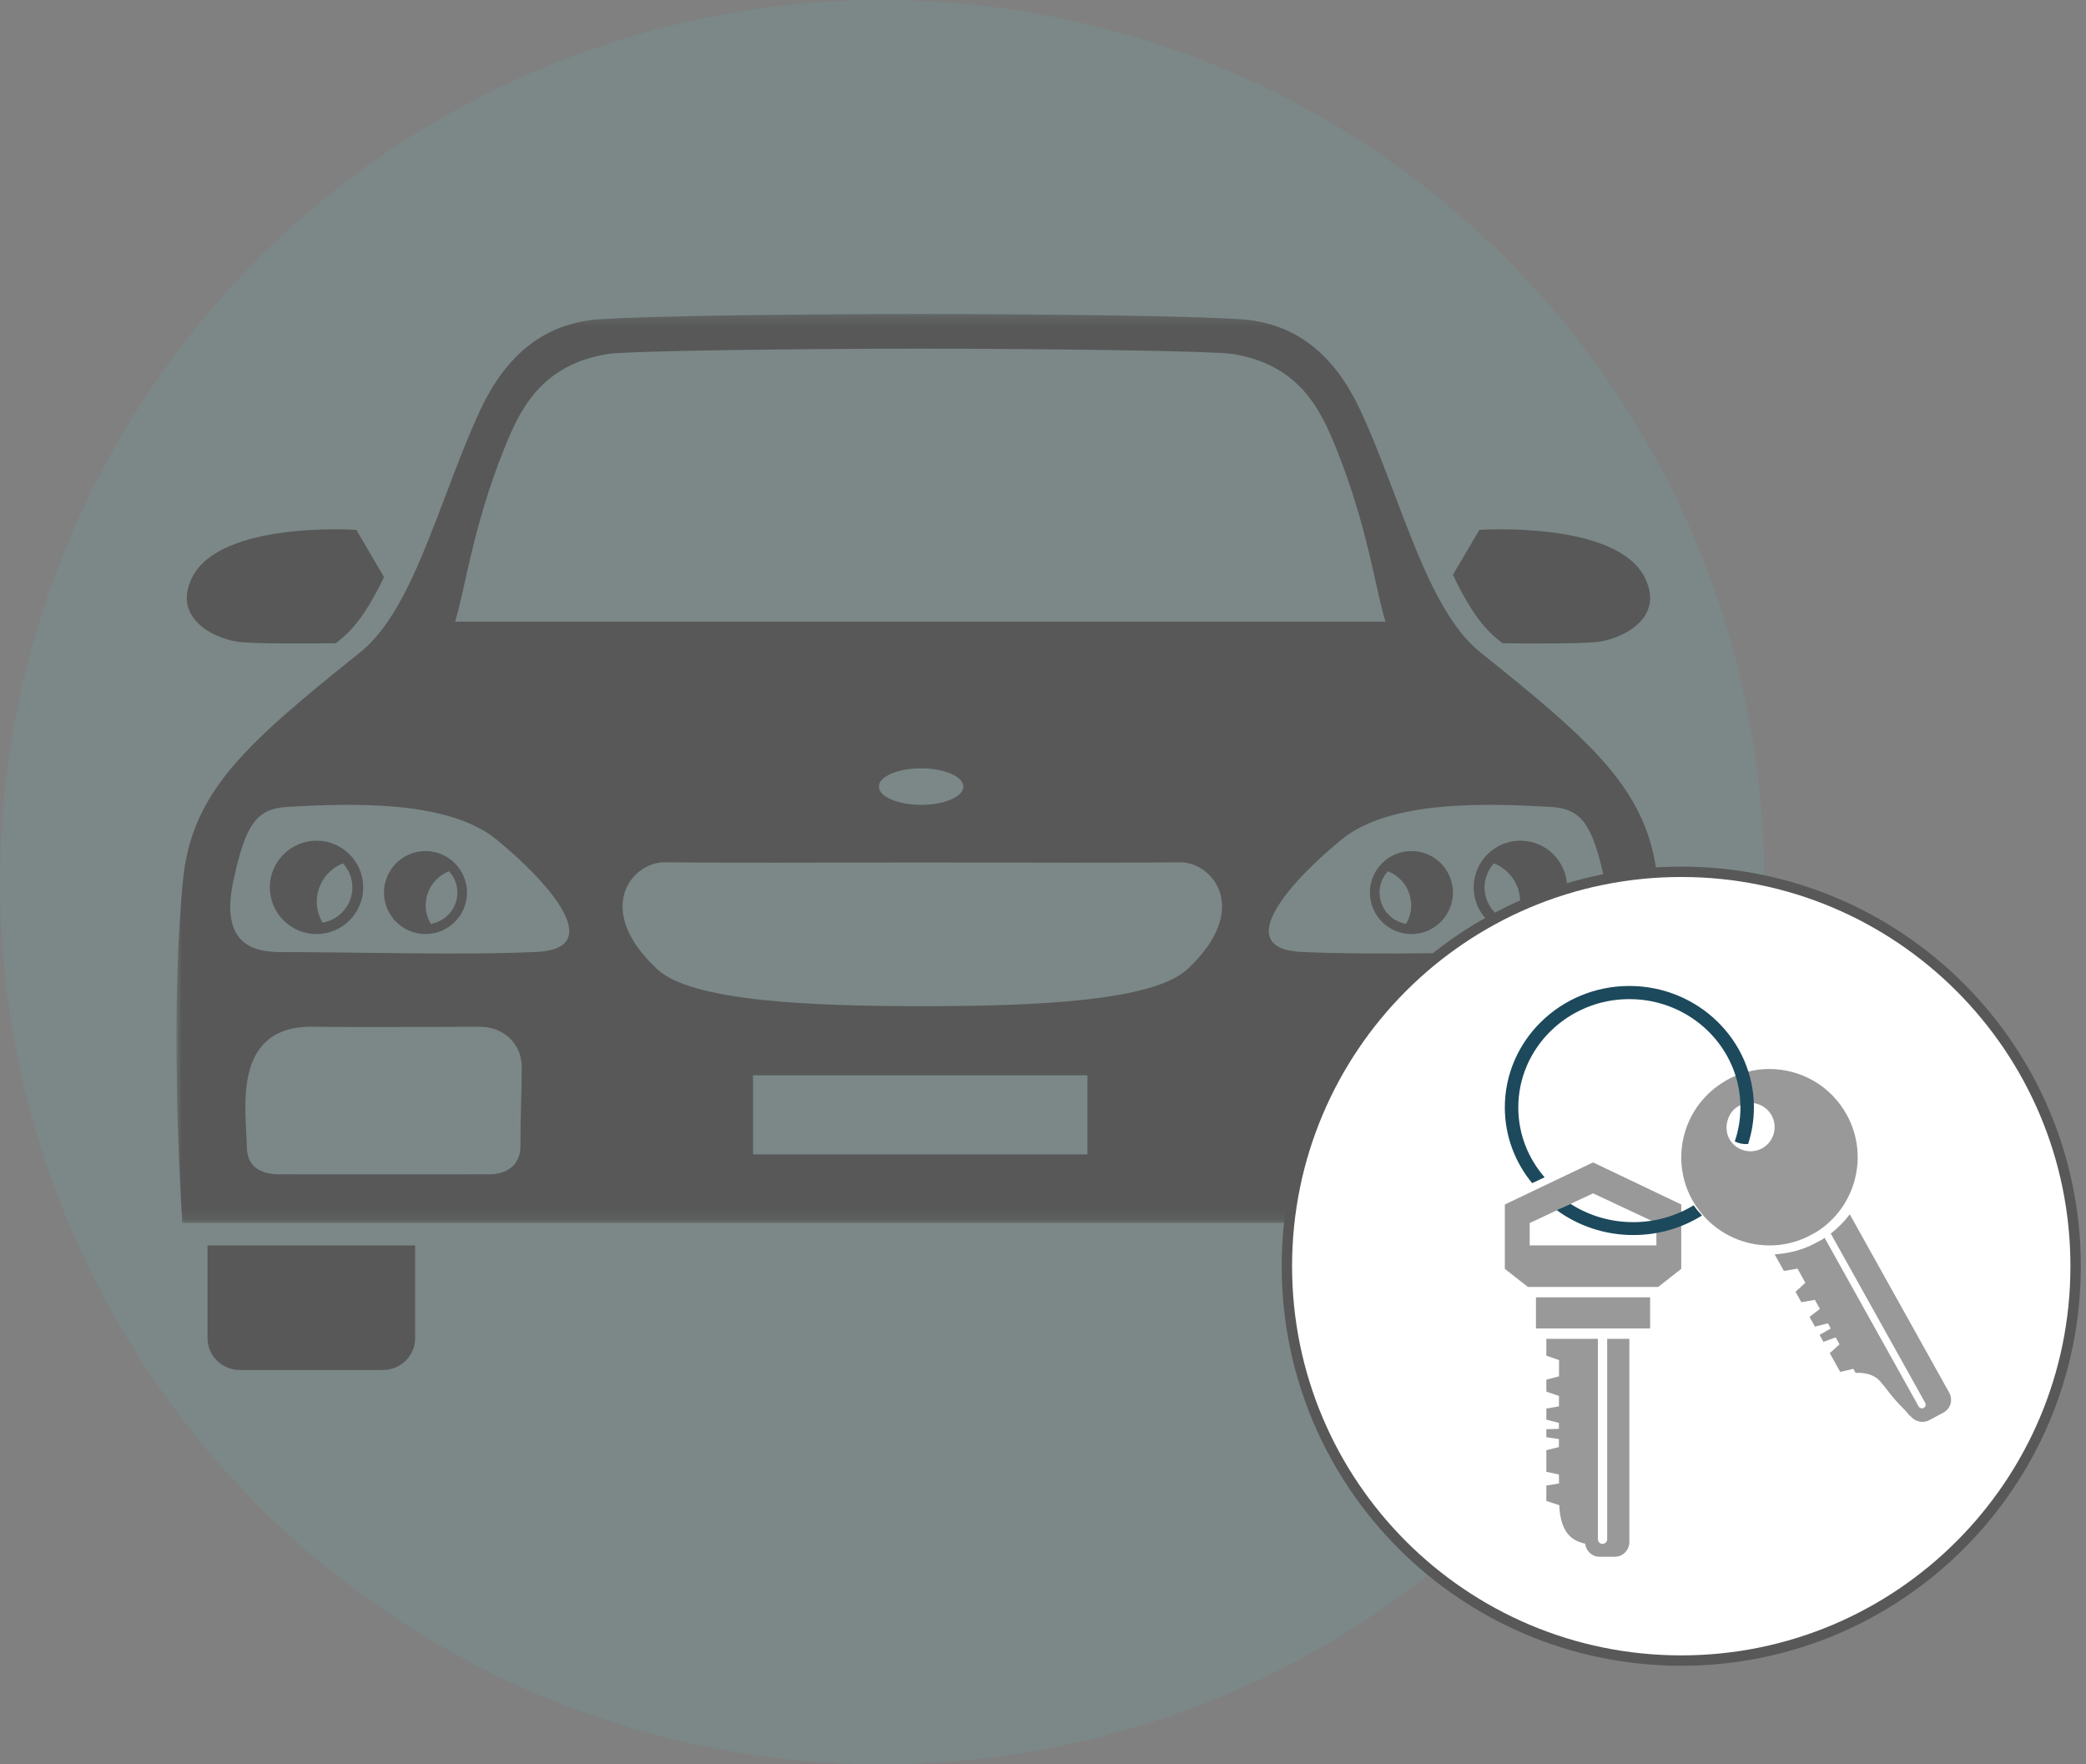
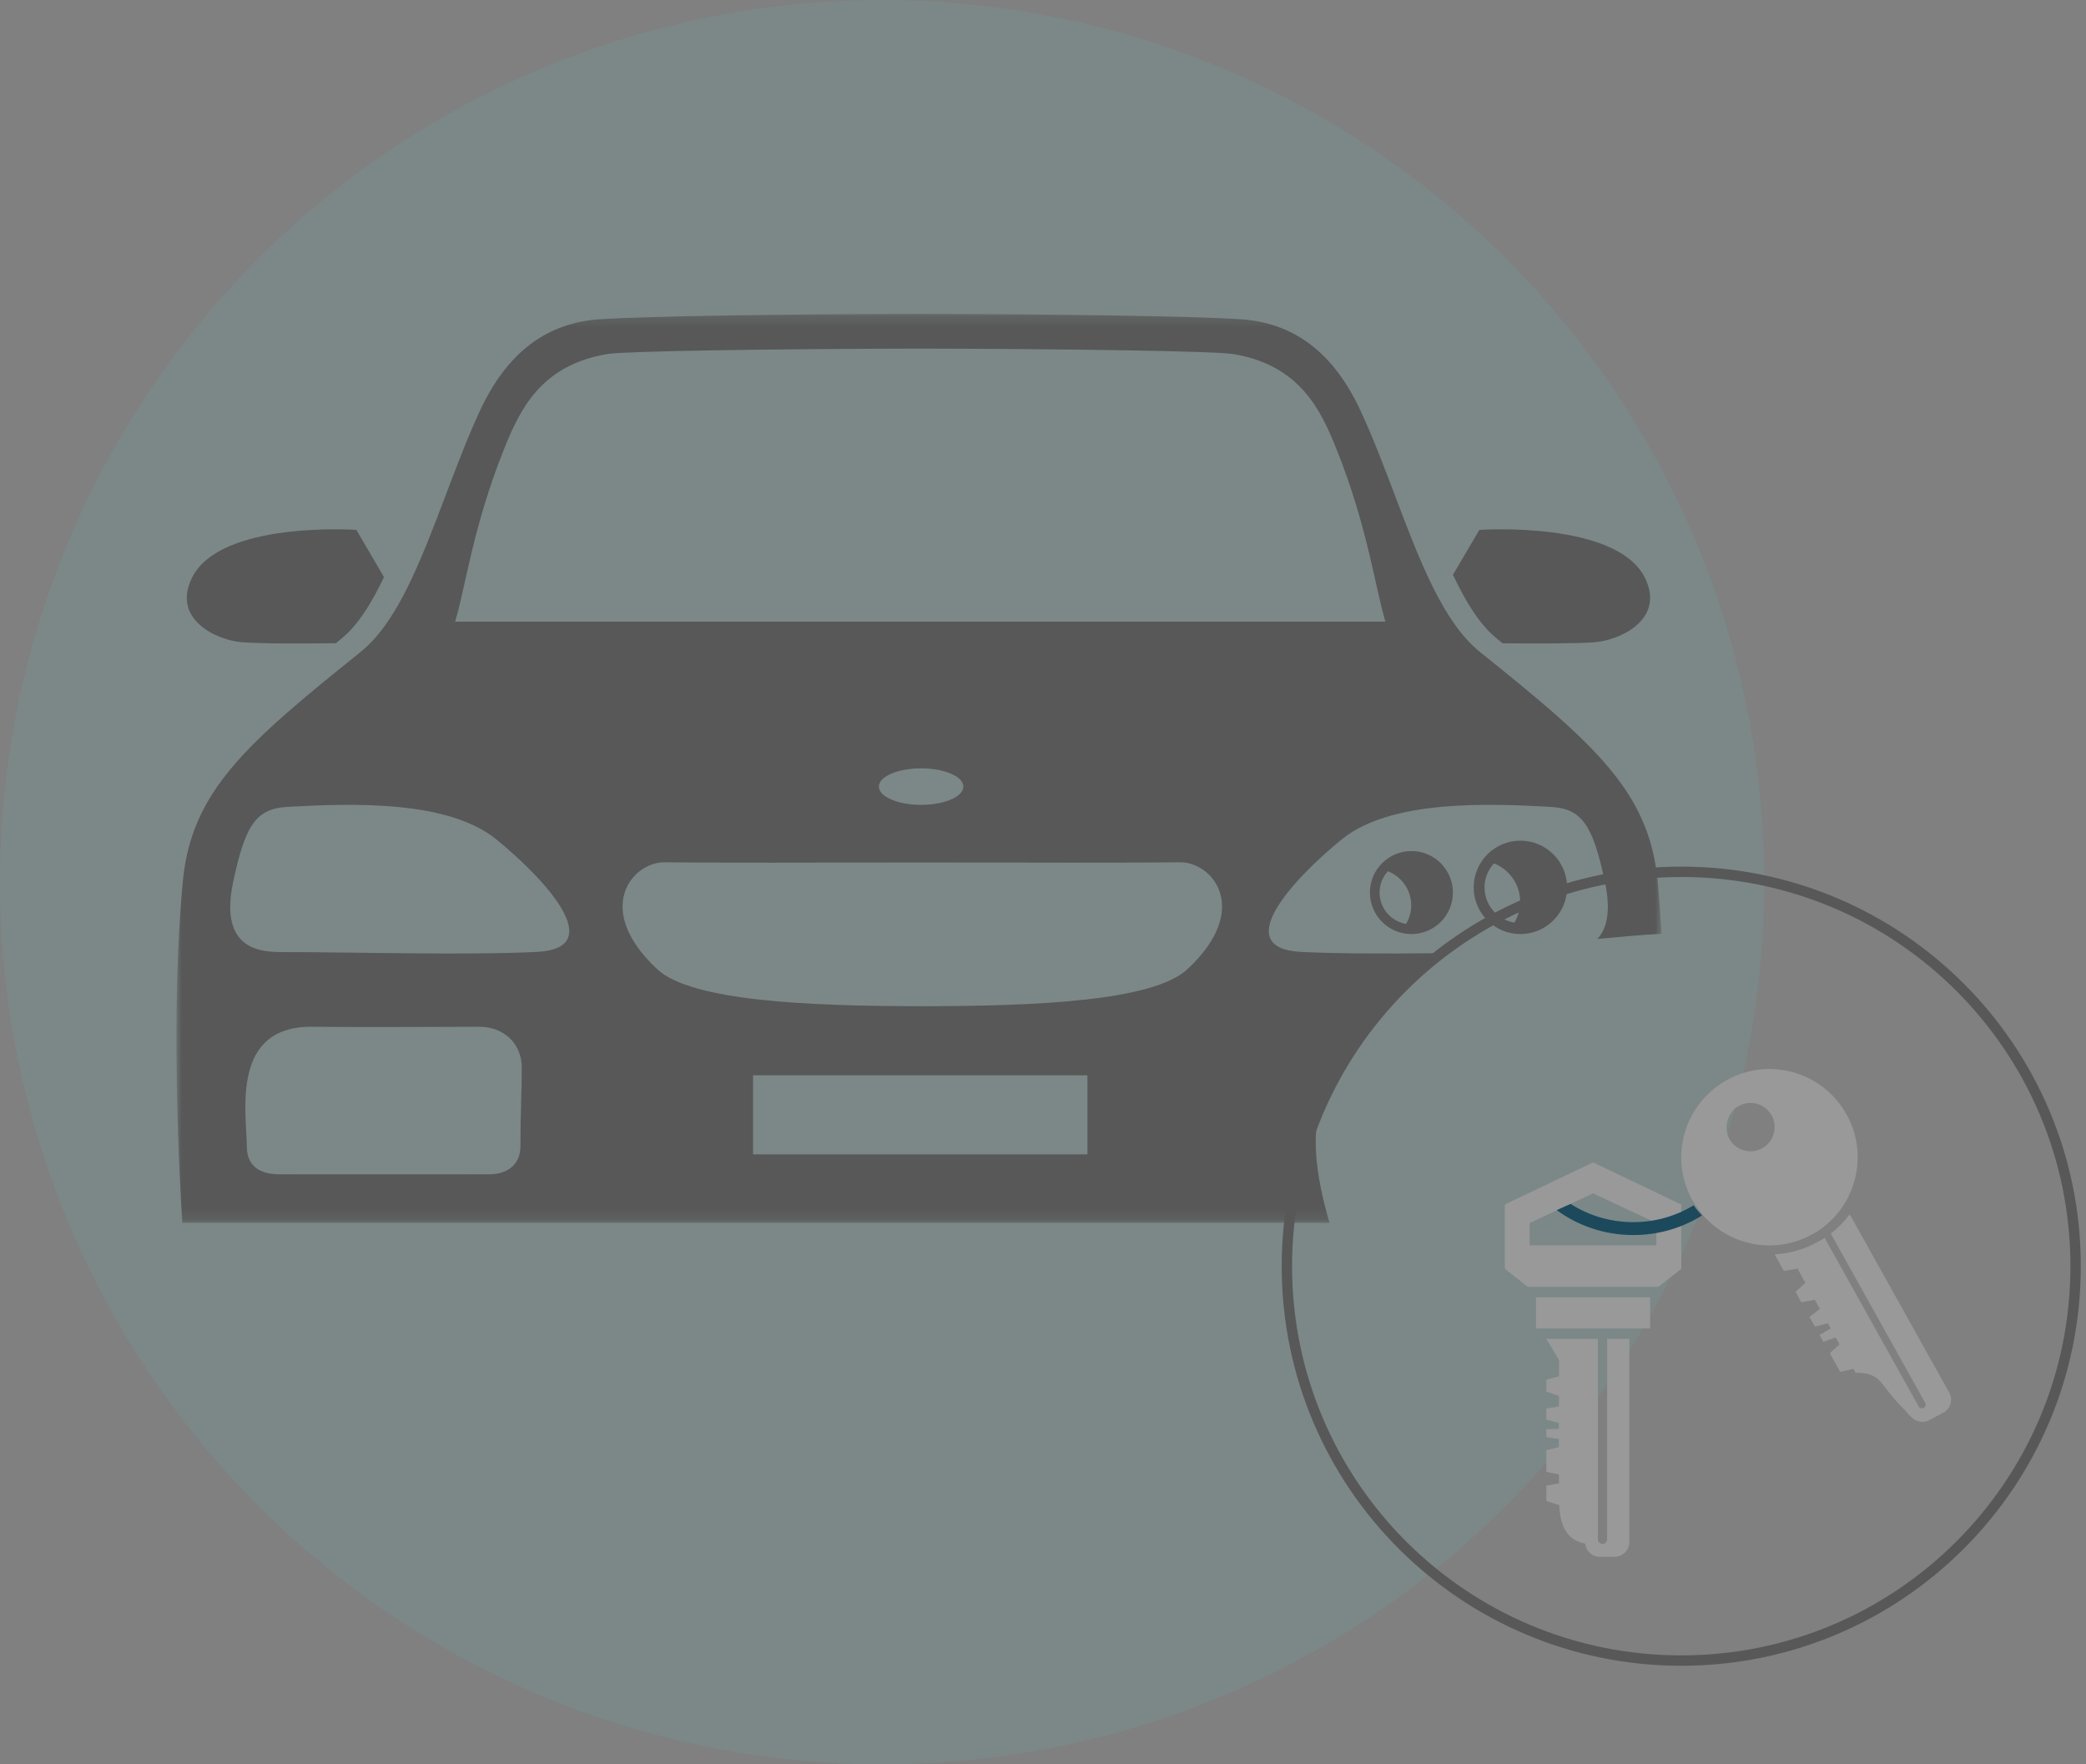
<svg xmlns="http://www.w3.org/2000/svg" xmlns:xlink="http://www.w3.org/1999/xlink" width="201px" height="170px" viewBox="0 0 201 170" version="1.1">
  <rect x="0" y="0" width="201" height="170" fill="#808080" stroke="none" />
  <title>850354B6-78E3-4FEB-AB00-379C941120D5</title>
  <desc>Created with sketchtool.</desc>
  <defs>
    <polygon id="path-1" points="0 0.238 143.087 0.238 143.087 87.83 0 87.83" />
  </defs>
  <g id="UI-Desktop" stroke="none" stroke-width="1" fill="none" fill-rule="evenodd">
    <g id="Por-que-Wazbio" transform="translate(-477, -972)">
      <g id="icon/deja-tu-auto" transform="translate(477, 972)">
        <circle id="Oval" fill="#63B0AA" opacity="0.166" cx="85" cy="85" r="85" />
        <g id="Group-36" transform="translate(17, 30)">
          <path d="M20,25.603 L17.338,21.055 C17.338,21.055 4.225,20.151 1.506,25.657 C-0.5,29.717 3.947,31.7 6.318,31.881 C8.201,32.025 12.239,32.013 15.37,31.975 C15.577,31.801 15.778,31.634 15.99,31.457 C17.515,30.183 18.811,28.111 20,25.603" id="Fill-1" fill="#585858" />
          <path d="M127.143,31.458 C127.359,31.634 127.563,31.804 127.772,31.978 C130.888,32.014 134.795,32.021 136.643,31.882 C139.032,31.703 143.511,29.717 141.49,25.657 C138.75,20.151 125.55,21.055 125.55,21.055 L123,25.379 C124.229,27.991 125.564,30.146 127.143,31.458" id="Fill-3" fill="#585858" />
-           <path d="M3,98.958 C3,100.637 4.395,102 6.118,102 L19.882,102 C21.605,102 23,100.637 23,98.958 L23,90 L3,90 L3,98.958 Z" id="Fill-5" fill="#585858" />
-           <path d="M14.082,58.899 C13.733,58.309 13.522,57.628 13.522,56.893 C13.522,55.206 14.57,53.774 16.048,53.186 C16.604,53.801 16.956,54.607 16.956,55.501 C16.956,57.208 15.71,58.618 14.082,58.899 M13.499,51 C11.018,51 9,53.02 9,55.501 C9,57.982 11.018,60 13.499,60 C15.98,60 18,57.982 18,55.501 C18,53.02 15.98,51 13.499,51" id="Fill-7" fill="#585858" />
-           <path d="M24.517,59.02 C24.206,58.494 24.018,57.891 24.018,57.236 C24.018,55.737 24.953,54.465 26.263,53.946 C26.761,54.491 27.072,55.207 27.072,56.001 C27.072,57.516 25.964,58.772 24.517,59.02 M23.999,52 C21.796,52 20,53.796 20,56.001 C20,58.204 21.796,60 23.999,60 C26.204,60 28,58.204 28,56.001 C28,53.796 26.204,52 23.999,52" id="Fill-9" fill="#585858" />
          <path d="M128.918,58.899 C129.267,58.309 129.478,57.628 129.478,56.893 C129.478,55.206 128.43,53.774 126.952,53.186 C126.396,53.801 126.044,54.607 126.044,55.501 C126.044,57.208 127.29,58.618 128.918,58.899 M129.501,51 C131.982,51 134,53.02 134,55.501 C134,57.982 131.982,60 129.501,60 C127.02,60 125,57.982 125,55.501 C125,53.02 127.02,51 129.501,51" id="Fill-11" fill="#585858" />
          <path d="M118.481,59.02 C118.793,58.494 118.981,57.891 118.981,57.236 C118.981,55.737 118.048,54.465 116.735,53.946 C116.237,54.491 115.929,55.207 115.929,56.001 C115.929,57.516 117.034,58.772 118.481,59.02 M119,52 C121.204,52 123,53.796 123,56.001 C123,58.204 121.204,60 119,60 C116.794,60 115,58.204 115,56.001 C115,53.796 116.794,52 119,52" id="Fill-13" fill="#585858" />
          <g id="Group-17">
            <mask id="mask-2" fill="white">
              <use xlink:href="#path-1" />
            </mask>
            <g id="Clip-16" />
            <path d="M26.85,29.899 C27.81,26.826 28.557,20.756 31.576,13.253 C33.058,9.57 35.074,5.143 41.595,4.103 C43.323,3.828 57.396,3.616 71.672,3.589 C85.951,3.616 100.024,3.828 101.755,4.103 C108.276,5.143 110.29,9.57 111.771,13.253 C114.792,20.756 115.54,26.826 116.5,29.899 L26.85,29.899 Z M67.684,45.79 C67.684,44.819 69.508,44.032 71.755,44.032 C74.006,44.032 75.828,44.819 75.828,45.79 C75.828,46.762 74.006,47.549 71.755,47.549 C69.508,47.549 67.684,46.762 67.684,45.79 L67.684,45.79 Z M97.423,63.38 C94.102,66.479 82.71,66.939 71.986,66.95 L71.986,66.952 L71.871,66.952 L71.755,66.952 L71.755,66.95 C61.03,66.939 49.64,66.479 46.319,63.38 C40.086,57.563 43.947,53.045 47.035,53.084 C51.65,53.143 62.139,53.118 71.755,53.1 L71.755,53.097 C71.794,53.097 71.835,53.097 71.871,53.1 C71.91,53.097 71.947,53.097 71.986,53.097 L71.986,53.1 C81.602,53.118 92.093,53.143 96.708,53.084 C99.794,53.045 103.656,57.563 97.423,63.38 L97.423,63.38 Z M55.563,81.223 L87.782,81.223 L87.782,73.607 L55.563,73.607 L55.563,81.223 Z M34.685,61.722 C27.677,62.054 17.099,61.736 10.342,61.736 C8.379,61.736 4.04,61.722 5.467,54.977 C6.651,49.369 7.73,47.913 10.724,47.744 C16.646,47.415 26.102,47.025 30.829,50.882 C35.558,54.735 41.691,61.392 34.685,61.722 L34.685,61.722 Z M33.149,80.438 C33.149,82.295 31.78,83.146 30.175,83.146 C24.927,83.146 13.732,83.159 9.862,83.146 C7.94,83.137 6.802,82.268 6.786,80.525 C6.758,77.228 5.183,68.84 13.103,68.931 C18.603,68.995 23.922,68.931 29.211,68.931 C31.487,68.931 33.275,70.503 33.275,72.856 C33.275,75.17 33.149,77.258 33.149,80.438 L33.149,80.438 Z M143.087,59.97 C142.994,58.214 142.879,56.478 142.715,54.817 C141.878,46.229 136.578,41.625 125.627,32.839 C122.04,29.961 119.782,24.002 117.396,17.696 C116.36,14.957 115.286,12.127 114.104,9.584 C111.487,3.953 107.659,1.061 102.402,0.747 C97.743,0.465 85.967,0.272 71.67,0.236 C57.38,0.272 45.606,0.465 40.946,0.747 C35.686,1.061 31.86,3.953 29.243,9.584 C28.061,12.125 26.991,14.953 25.956,17.687 C23.565,23.998 21.309,29.961 17.72,32.839 C6.772,41.625 1.471,46.227 0.63,54.817 C-0.6,67.378 0.301,83.653 0.566,87.83 L111.106,87.83 C109.869,83.491 108.815,78.159 111.231,74.405 C114.189,69.81 117.231,65.617 121.122,61.847 C116.614,61.89 112.045,61.893 108.424,61.722 C101.419,61.392 107.554,54.735 112.28,50.882 C117.007,47.025 126.463,47.415 132.386,47.744 C135.38,47.913 136.459,49.369 137.645,54.977 C138.258,57.884 137.798,59.527 136.925,60.471 C138.978,60.275 141.03,60.095 143.087,59.97 L143.087,59.97 Z" id="Fill-15" fill="#585858" mask="url(#mask-2)" />
          </g>
-           <path d="M183,92 C183,112.988 165.986,130 145.001,130 C124.014,130 107,112.988 107,92 C107,71.012 124.014,54 145.001,54 C165.986,54 183,71.012 183,92" id="Fill-18" fill="#FFFFFF" />
          <path d="M183,92 C183,112.988 165.986,130 145.001,130 C124.014,130 107,112.988 107,92 C107,71.012 124.014,54 145.001,54 C165.986,54 183,71.012 183,92 Z" id="Stroke-20" stroke="#585858" />
          <path d="M152.788,80.646 C152.498,80.803 152.189,80.892 151.88,80.919 C151.435,80.962 150.986,80.872 150.592,80.666 C150.198,80.461 149.854,80.138 149.626,79.72 C149.035,78.641 149.482,77.111 150.561,76.554 C151.688,75.94 153.097,76.357 153.712,77.482 C154.329,78.612 153.916,80.029 152.788,80.646 M160.955,77.424 C159.411,74.6 156.497,73 153.491,73 C152.113,73 150.715,73.336 149.42,74.047 C149.339,74.09 149.265,74.143 149.187,74.19 C145.251,76.511 143.835,81.548 146.042,85.587 C146.159,85.798 146.286,85.997 146.414,86.194 C146.651,86.549 146.908,86.876 147.185,87.187 C148.816,89 151.133,90 153.506,90 C154.654,90 155.815,89.767 156.92,89.279 C157.058,89.219 157.877,88.796 158.02,88.707 C161.802,86.335 163.126,81.391 160.955,77.424" id="Fill-22" fill="#999999" />
          <path d="M170.822,104.188 L161.236,87 C160.723,87.686 160.112,88.31 159.406,88.855 L168.509,105.173 C168.604,105.344 168.539,105.56 168.363,105.654 C168.189,105.749 167.968,105.683 167.873,105.512 L158.814,89.267 C158.73,89.324 158.651,89.386 158.565,89.438 C158.375,89.557 157.481,90.006 157.309,90.083 C156.253,90.539 155.14,90.792 154,90.86 L154.892,92.46 L156.204,92.234 L156.958,93.599 L156.011,94.467 L156.571,95.472 L157.873,95.242 L158.359,96.115 L157.36,96.887 L157.883,97.822 L159.13,97.503 L159.406,98.004 L158.326,98.619 L158.7,99.289 L159.88,98.859 L160.251,99.531 L159.311,100.381 L160.319,102.188 L161.58,101.891 C161.649,102.015 161.724,102.147 161.8,102.281 C162.711,102.238 163.607,102.425 164.218,103.152 C164.801,103.844 165.309,104.585 165.938,105.241 C166.308,105.622 166.689,105.991 167.007,106.41 C167.023,106.406 167.037,106.401 167.053,106.397 C167.473,106.978 168.272,107.178 168.925,106.825 L170.246,106.116 C170.95,105.74 171.205,104.877 170.822,104.188" id="Fill-24" fill="#999999" />
-           <path d="M139.999,65 C133.382,65 128,70.249 128,76.704 C128,79.464 128.988,81.998 130.633,84 L131.835,83.437 C130.255,81.62 129.297,79.271 129.297,76.704 C129.297,70.948 134.099,66.267 139.999,66.267 C145.901,66.267 150.703,70.948 150.703,76.704 C150.703,77.848 150.506,78.948 150.156,79.98 C150.548,80.179 150.995,80.267 151.443,80.226 C151.803,79.113 152,77.932 152,76.704 C152,70.249 146.618,65 139.999,65" id="Fill-26" fill="#1C495C" />
          <path d="M142.605,89.992 L136.5,89.992 L130.395,89.992 L130.395,87.843 L133.478,86.398 L134.797,85.78 L136.5,84.981 L142.605,87.843 L142.605,89.992 Z M145,86.056 L136.5,82 L132.64,83.84 L131.443,84.411 L128,86.056 L128,92.257 L130.224,94 L131.091,94 L136.998,94 L142.105,94 L142.776,94 L145,92.257 L145,86.056 Z" id="Fill-28" fill="#999999" />
          <polygon id="Fill-30" fill="#999999" points="136.899 95 131 95 131 98 132.602 98 136.899 98 137.673 98 138.582 98 140.766 98 142 98 142 95" />
-           <path d="M137.862,118.304 C137.862,118.554 137.661,118.759 137.415,118.759 C137.169,118.759 136.969,118.554 136.969,118.304 L136.969,99 L136.213,99 L132,99 L132,100.625 L133.225,101.048 L133.22,102.615 L132,102.934 L132,104.088 L133.218,104.502 L133.216,105.506 L132,105.715 L132,106.788 L133.211,107.101 L133.211,107.675 L132,107.707 L132,108.477 L133.209,108.657 L133.209,109.429 L132,109.732 L132,111.812 L133.213,112.074 C133.216,112.336 133.22,112.635 133.222,112.933 L132,113.136 L132,114.62 L133.245,115.027 C133.36,117.815 134.594,118.492 135.742,118.734 C135.821,119.446 136.407,120 137.131,120 L138.593,120 C139.371,120 140,119.361 140,118.568 L140,99 L137.862,99 L137.862,118.304 Z" id="Fill-32" fill="#999999" />
+           <path d="M137.862,118.304 C137.862,118.554 137.661,118.759 137.415,118.759 C137.169,118.759 136.969,118.554 136.969,118.304 L136.969,99 L136.213,99 L132,99 L133.225,101.048 L133.22,102.615 L132,102.934 L132,104.088 L133.218,104.502 L133.216,105.506 L132,105.715 L132,106.788 L133.211,107.101 L133.211,107.675 L132,107.707 L132,108.477 L133.209,108.657 L133.209,109.429 L132,109.732 L132,111.812 L133.213,112.074 C133.216,112.336 133.22,112.635 133.222,112.933 L132,113.136 L132,114.62 L133.245,115.027 C133.36,117.815 134.594,118.492 135.742,118.734 C135.821,119.446 136.407,120 137.131,120 L138.593,120 C139.371,120 140,119.361 140,118.568 L140,99 L137.862,99 L137.862,118.304 Z" id="Fill-32" fill="#999999" />
          <path d="M140.379,89 C142.824,89 145.098,88.305 147,87.118 C146.71,86.812 146.441,86.486 146.193,86.133 C144.515,87.158 142.522,87.757 140.379,87.757 C138.142,87.757 136.062,87.109 134.338,86 L133,86.599 C135.045,88.099 137.602,89 140.379,89" id="Fill-34" fill="#1C495C" />
        </g>
      </g>
    </g>
  </g>
</svg>